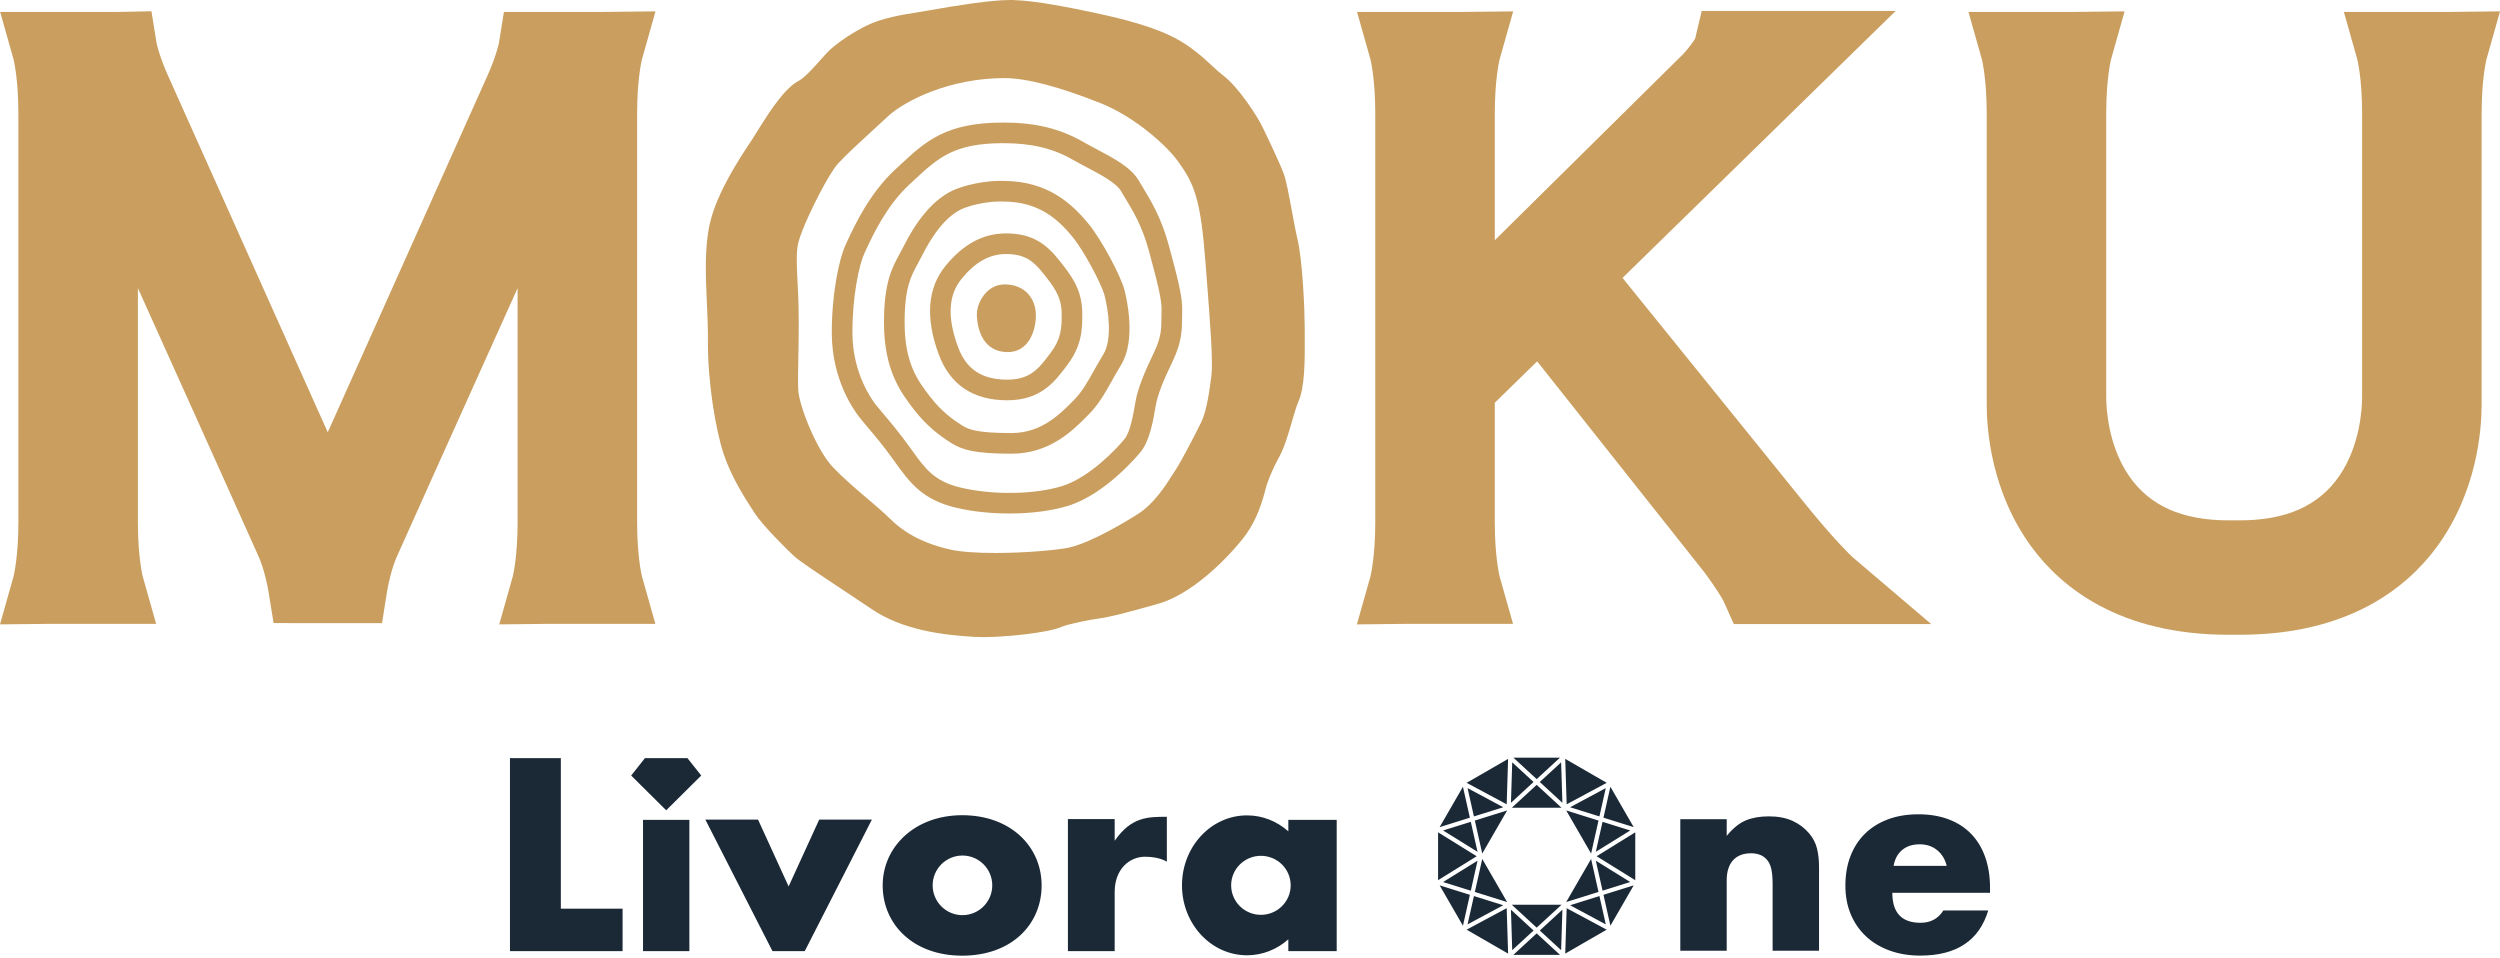
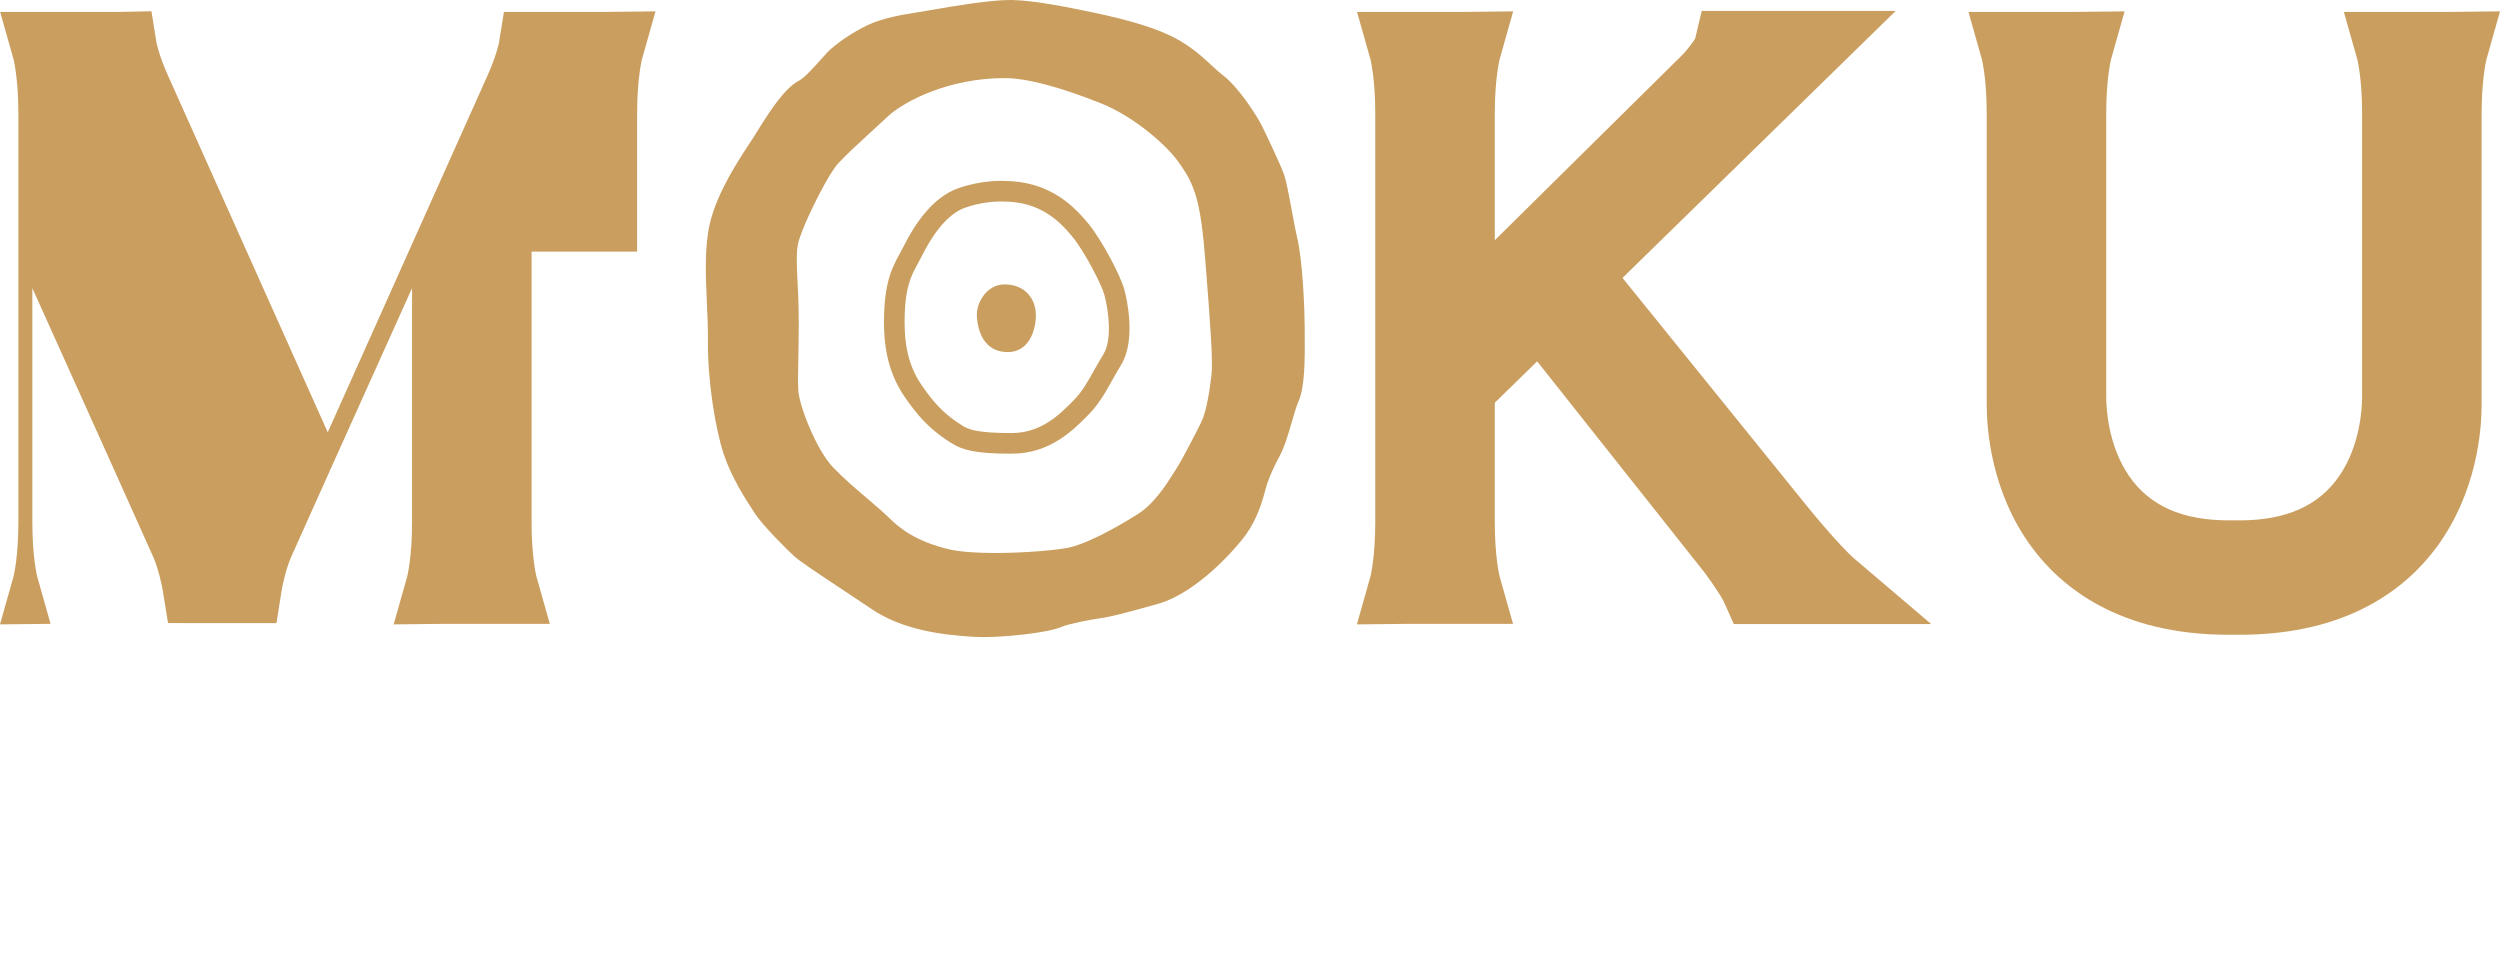
<svg xmlns="http://www.w3.org/2000/svg" viewBox="0 0 370.728 142" id="_レイヤー_4">
  <defs>
    <style>.cls-1{fill:#1b2937;}.cls-2{fill:#ca9e5e;}</style>
  </defs>
-   <path d="M94.48,37.308v-20.49c0-4.884.636-7.69.698-7.956l2.027-7.176-7.499.08h-14.976l-.747,4.637c-.048.226-.447,2.001-1.644,4.702-1.105,2.492-15.009,33.523-23.737,53C39.875,44.628,25.971,13.597,24.866,11.105c-1.198-2.701-1.596-4.476-1.644-4.702l-.764-4.733-4.802.096H.022l2.005,7.095c.063.265.698,3.072.698,7.956v60.642c0,4.882-.635,7.688-.698,7.955l-2.027,7.176,7.499-.08h15.653l-2.005-7.095c-.063-.264-.698-3.071-.698-7.956v-34.735c9.429,20.931,17.35,38.532,17.953,39.921.773,1.782,1.272,4.212,1.4,4.998l.77,4.753,4.816.01h11.262l.756-4.772c.126-.777.626-3.207,1.398-4.988.603-1.389,8.524-18.991,17.953-39.921v34.735c0,4.882-.635,7.688-.698,7.955l-2.027,7.176,7.499-.08h15.653l-2.005-7.095c-.063-.265-.698-3.072-.698-7.956v-40.152Z" class="cls-2" />
+   <path d="M94.48,37.308v-20.49c0-4.884.636-7.69.698-7.956l2.027-7.176-7.499.08h-14.976l-.747,4.637c-.048.226-.447,2.001-1.644,4.702-1.105,2.492-15.009,33.523-23.737,53C39.875,44.628,25.971,13.597,24.866,11.105c-1.198-2.701-1.596-4.476-1.644-4.702l-.764-4.733-4.802.096H.022l2.005,7.095c.063.265.698,3.072.698,7.956v60.642c0,4.882-.635,7.688-.698,7.955l-2.027,7.176,7.499-.08l-2.005-7.095c-.063-.264-.698-3.071-.698-7.956v-34.735c9.429,20.931,17.35,38.532,17.953,39.921.773,1.782,1.272,4.212,1.4,4.998l.77,4.753,4.816.01h11.262l.756-4.772c.126-.777.626-3.207,1.398-4.988.603-1.389,8.524-18.991,17.953-39.921v34.735c0,4.882-.635,7.688-.698,7.955l-2.027,7.176,7.499-.08h15.653l-2.005-7.095c-.063-.265-.698-3.072-.698-7.956v-40.152Z" class="cls-2" />
  <path d="M267.577,74.578c-3.754-4.636-18.984-23.481-26.973-33.367l30.582-29.89,9.928-9.703h-28.763l-.969,4.093c-.272.494-1.066,1.529-1.755,2.281l-27.962,27.63v-18.803c0-4.882.635-7.688.698-7.955l2.027-7.176-7.499.08h-15.653l2.005,7.095c.063.265.698,3.072.698,7.956v60.642c0,4.885-.636,7.692-.698,7.956l-2.027,7.175,7.499-.08h15.653l-2.005-7.095c-.063-.265-.698-3.072-.698-7.956v-17.738l6.281-6.139,24.894,31.404c1.209,1.639,2.497,3.592,2.774,4.211l1.497,3.347h29.272l-11.643-9.909c-.198-.181-2.56-2.372-7.164-8.058Z" class="cls-2" />
  <path d="M363.23,1.767h-15.653l2.005,7.095c.063.265.698,3.072.698,7.956l0,26.537 0,15.477c0,1.6-.244,7.175-3.38,11.742-3.045,4.435-7.881,6.591-14.785,6.591h-1.615c-6.904,0-11.74-2.156-14.785-6.591-3.137-4.568-3.38-10.143-3.38-11.742l0-15.477 0-26.537c0-4.884.636-7.691.698-7.956l2.027-7.175-7.499.08h-15.653l2.005,7.095c.063.265.698,3.072.698,7.956l.001,25.861.001,17.353c0,3.614.647,12.901,6.642,21.065,4.366,5.945,12.978,13.032,29.215,13.032h1.675c16.237,0,24.85-7.087,29.215-13.032,5.995-8.164,6.642-17.451,6.642-21.065l.001-17.888.001-25.325c0-4.884.636-7.69.698-7.956l2.027-7.176-7.499.08Z" class="cls-2" />
  <path d="M193.471,48.229c0-1.916-.274-9.75-1.146-13.117-.138-.535-.405-1.976-.663-3.369-.57-3.075-.94-5.01-1.284-5.954-.562-1.543-2.545-5.701-3.204-7.041-.739-1.504-3.48-5.835-5.876-7.629-.472-.354-.985-.829-1.579-1.38-1.352-1.255-3.034-2.816-5.538-4.134-2.601-1.369-6.56-2.598-12.104-3.758-2.942-.616-8.419-1.761-11.878-1.842C150.087.001,149.972,0,149.853,0,146.86,0,141.783.829,137.694,1.551l-.311.055c-.358.063-.763.127-1.2.197-2.269.361-5.376.856-7.657,1.986-1.983.982-3.765,2.146-5.295,3.459-.414.355-.868.865-1.496,1.571-.781.877-2.405,2.703-3.2,3.11-2.117,1.083-4.217,4.276-6.361,7.733-.201.324-.379.611-.527.844-.137.214-.313.482-.52.794-1.557,2.357-4.796,7.261-5.857,11.825-.818,3.519-.627,7.777-.441,11.895.087,1.927.168,3.746.152,5.459-.06,6.133,1.143,13.212,2.305,16.76,1.142,3.485,3.226,6.694,4.345,8.418.107.166.205.316.291.449,1.185,1.849,4.93,5.533,5.83,6.356.773.707,2.961,2.186,7.899,5.451,1.431.946,2.782,1.839,3.56,2.373,4.598,3.156,10.586,3.879,15.289,4.157.403.024.856.036,1.345.036,3.27,0,9.558-.634,11.545-1.509,1.011-.445,4.36-1.106,5.65-1.268,1.382-.172,3.822-.78,8.703-2.166,5.949-1.69,11.772-8.511,13.006-10.245,1.668-2.344,2.44-4.862,2.928-6.793.227-.9.89-2.68,2.013-4.735.795-1.456,1.355-3.388,1.896-5.258.329-1.137.67-2.314.963-2.966.926-2.066.97-5.83.931-10.175-.004-.427-.007-.811-.007-1.136ZM173.881,70.378c-.955,1.514-2.734,4.334-5.176,5.87-4.233,2.664-8.071,4.523-10.265,4.973-1.598.328-6.258.782-10.849.782-2.915,0-5.243-.18-6.732-.521-4.948-1.132-7.436-3.145-8.878-4.561-.993-.975-2.165-1.97-3.405-3.023-1.707-1.449-3.472-2.947-5.079-4.636-2.418-2.541-4.997-9.075-5.124-11.427-.062-1.146-.028-2.845.012-4.812.058-2.891.13-6.49-.066-10.194-.317-5.996-.197-6.32.585-8.426,1.016-2.736,3.995-8.67,5.374-10.154,1.27-1.367,2.881-2.847,4.921-4.72.763-.701,1.58-1.451,2.457-2.267,2.454-2.284,9.083-5.681,17.286-5.681,3.28,0,8.117,1.266,14.377,3.761,4.899,1.953,9.791,6.3,11.438,8.688l.02.03.021.029c2.401,3.296,3.261,5.761,3.958,14.751l.108,1.386c.606,7.788,1.044,13.414.773,15.52-.248,1.929-.663,5.158-1.516,6.884-1.076,2.176-3.035,5.923-3.762,7.006-.132.196-.292.448-.478.744Z" class="cls-2" />
-   <path d="M169.51,27.85l-.04-.067c-.206-.338-.401-.66-.58-.971-1.144-1.98-3.751-3.357-6.272-4.69-.664-.351-1.35-.713-1.981-1.075-3.465-1.987-7.122-2.873-11.858-2.873-8.513,0-11.486,2.755-15.249,6.244l-.706.652c-3.854,3.54-6.079,8.33-7.148,10.631l-.244.522c-1.044,2.197-2.128,7.615-2.082,13.331.054,6.721,3.193,11.194,4.154,12.405.401.505.827,1.006,1.294,1.557.997,1.175,2.127,2.507,3.636,4.601l.274.381c2.161,3.009,4.028,5.607,9.089,6.798,2.368.557,5.095.852,7.886.852,3.265,0,6.377-.411,8.761-1.157,5.627-1.762,10.522-7.754,10.729-8.01,1.329-1.663,1.822-4.549,2.18-6.655l.022-.122c.301-1.767,1.196-3.87,2.543-6.689,1.344-2.813,1.358-4.619,1.37-6.212l.001-.07c.002-.309.005-.618.02-.936.104-2.172-.681-5.079-1.985-9.91-1.096-4.059-2.667-6.648-3.814-8.538ZM172.228,47.28c-.012,1.458-.021,2.717-1.071,4.915-1.46,3.057-2.437,5.377-2.798,7.494l-.02.121c-.269,1.576-.719,4.214-1.554,5.258-1.218,1.523-5.254,5.749-9.254,7.001-4.064,1.272-10.245,1.373-15.033.248-3.944-.928-5.281-2.788-7.305-5.606l-.277-.385c-1.579-2.192-2.801-3.633-3.783-4.791l-.037-.043c-.43-.507-.824-.971-1.195-1.439-.575-.724-3.443-4.63-3.49-10.526-.045-5.585,1.017-10.376,1.787-11.996l.254-.543c.987-2.123,3.04-6.541,6.444-9.669l.715-.66c3.527-3.268,5.856-5.428,13.168-5.428,4.173,0,7.36.761,10.335,2.468.663.38,1.38.759,2.074,1.126,2.039,1.077,4.349,2.299,5.052,3.515.202.35.422.712.654,1.096,1.111,1.831,2.494,4.109,3.478,7.755,1.181,4.376,1.961,7.266,1.881,8.96-.019.385-.022.756-.025,1.128v.001Z" class="cls-2" />
  <path d="M161.378,33.143c-2.415-2.933-6.026-6.301-12.551-6.313-.328-.016-3.323-.129-6.778,1.101-3.767,1.341-6.425,5.359-7.993,8.493-.192.384-.387.743-.606,1.143-1.162,2.127-2.364,4.327-2.364,10.27,0,7.118,2.552,10.436,4.415,12.859,1.966,2.555,3.975,3.994,5.505,4.964,1.695,1.073,3.555,1.619,9.015,1.619,5.633,0,9.065-3.449,11.116-5.509l.234-.235c1.523-1.523,2.447-3.168,3.524-5.086.417-.743.849-1.511,1.352-2.338,2.276-3.735.812-9.927.495-11.13-.538-2.044-3.34-7.382-5.364-9.839ZM158.968,59.611c-1.827,1.835-4.587,4.607-8.947,4.607-5.151,0-6.389-.518-7.378-1.144-1.318-.835-3.046-2.072-4.717-4.245-1.772-2.304-3.78-4.915-3.78-10.993,0-5.162.922-6.85,1.989-8.804.218-.399.44-.806.657-1.24,1.078-2.155,3.327-5.926,6.282-6.979,2.367-.843,4.479-.934,5.277-.934.192,0,.307.005.339.007l.087.002c5.249,0,8.121,2.628,10.238,5.199,1.81,2.198,4.367,7.151,4.767,8.671.581,2.21,1.203,6.541-.149,8.761-.546.896-1.007,1.718-1.415,2.445-.998,1.778-1.787,3.182-3.011,4.406l-.239.24Z" class="cls-2" />
-   <path d="M157.067,38.596c-1.903-2.392-3.97-3.985-7.874-3.985-3.388,0-6.321,1.569-8.965,4.796-2.681,3.272-3.03,7.68-1.036,13.102,1.672,4.545,5.098,6.85,10.184,6.85,4.976,0,7.084-2.817,8.778-5.081l.136-.182c1.964-2.619,2.291-4.904,2.193-7.966-.109-3.374-1.714-5.393-3.415-7.531l-.002-.003ZM154.671,40.501c1.496,1.88,2.677,3.364,2.754,5.727.081,2.493-.142,4.11-1.583,6.031l-.139.186c-1.612,2.152-2.884,3.853-6.327,3.853-3.773,0-6.097-1.54-7.312-4.846-1.616-4.393-1.442-7.699.53-10.106,2.055-2.508,4.151-3.676,6.598-3.676,2.713,0,4.018.994,5.478,2.83Z" class="cls-2" />
  <path d="M148.962,42.173c-2.579,0-4.236,2.671-4.098,4.789.138,2.118,1.013,5.111,4.374,5.249,3.361.138,4.42-3.315,4.374-5.572-.046-2.256-1.52-4.466-4.651-4.466Z" class="cls-2" />
-   <path d="M92.324,134.748v6.294h-16.7v-28.613h7.544v22.319h9.156ZM121.483,121.535l-4.538,9.916-4.538-9.916h-7.812l9.954,19.507h4.791l9.954-19.507h-7.812ZM154.464,131.303c0,5.752-4.423,10.416-11.785,10.416-7.28,0-11.785-4.663-11.785-10.416s4.803-10.416,11.785-10.416c7.213,0,11.785,4.663,11.785,10.416ZM147.143,131.288c0-2.441-1.979-4.419-4.419-4.419-2.441,0-4.419,1.979-4.419,4.419s1.979,4.419,4.419,4.419c2.441,0,4.419-1.979,4.419-4.419ZM165.296,124.682v-3.217h-6.934v19.577h6.934v-8.757c0-3.482,2.262-5.238,4.494-5.238s3.244.744,3.244.744v-6.666c-2.797,0-5.267-.007-7.737,3.556ZM198.221,121.579v19.463h-7.172v-1.748c-1.666,1.479-3.802,2.367-6.13,2.367-5.325,0-9.642-4.645-9.642-10.374s4.317-10.374,9.642-10.374c2.328,0,4.464.888,6.13,2.367v-1.699h7.172ZM191.396,131.286c0-2.416-1.976-4.375-4.414-4.375-2.438,0-4.414,1.959-4.414,4.375,0,2.416,1.976,4.375,4.414,4.375,2.438,0,4.414-1.959,4.414-4.375ZM249.172,140.986h6.883v-10.421c0-1.293.31-2.288.932-2.985.621-.697,1.515-1.046,2.681-1.046.431,0,.837.063,1.217.19.38.127.722.342,1.027.647.355.355.602.831.742,1.426.139.596.209,1.376.209,2.339v9.85h6.884v-12.398c0-1.039-.102-1.964-.304-2.776-.203-.811-.584-1.546-1.141-2.206-.685-.811-1.515-1.439-2.491-1.882-.976-.443-2.148-.666-3.517-.666-1.293,0-2.422.197-3.385.59-.964.393-1.915,1.16-2.852,2.301v-2.472h-6.883v19.51ZM295.104,132.391v-.723c0-1.698-.241-3.226-.722-4.583-.482-1.356-1.179-2.503-2.092-3.442-.912-.938-2.028-1.654-3.347-2.149-1.318-.494-2.802-.741-4.45-.741-1.673,0-3.175.247-4.506.741-1.331.495-2.466,1.198-3.404,2.111-.938.913-1.661,2.022-2.168,3.328-.507,1.306-.761,2.77-.761,4.393,0,1.572.266,2.992.799,4.259.533,1.268,1.287,2.358,2.263,3.271.975.912,2.149,1.616,3.518,2.111,1.369.494,2.877.741,4.525.741,5.375,0,8.734-2.231,10.078-6.693h-6.655c-.76,1.217-1.889,1.826-3.385,1.826-2.789,0-4.183-1.483-4.183-4.45h14.49ZM280.805,128.398c.177-1.014.602-1.8,1.274-2.358.671-.558,1.54-.837,2.605-.837,1.014,0,1.876.292,2.586.874.71.584,1.179,1.357,1.407,2.32h-7.872ZM231.69,119.051l-.189-6.006-3.166,2.916,3.355,3.09ZM227.875,116.386l-3.69,3.398h7.379l-3.69-3.398ZM224.248,113.046l-.188,6.005,3.354-3.089-3.166-2.916ZM227.875,115.537l3.457-3.184h-6.913l3.457,3.184ZM232.111,112.537l.212,6.734,5.937-3.185-6.149-3.55ZM219.804,127.374l-1.098,4.894,4.788,1.496-3.689-6.39ZM213.999,123.151l5.106,3.165-.998-4.449-4.108,1.284ZM218.706,121.68l1.098,4.894,3.69-6.391-4.788,1.496ZM218.108,132.082l.998-4.45-5.108,3.166,4.109,1.284ZM241.751,130.797l-5.106-3.165.998,4.449,4.108-1.284ZM237.642,121.867l-.998,4.45,5.107-3.166-4.109-1.284ZM235.946,126.575l1.098-4.895-4.788-1.496,3.69,6.391ZM237.181,121.068l.942-4.2-5.294,2.84,4.352,1.36ZM242.496,123.424l-5.727,3.55,5.727,3.549v-7.1ZM237.78,121.255l4.485,1.401-3.457-5.987-1.029,4.586ZM235.946,127.373l-3.69,6.391,4.788-1.497-1.098-4.895ZM223.428,119.272l.211-6.735-6.149,3.55,5.938,3.185ZM232.829,134.239l5.296,2.84-.943-4.2-4.353,1.361ZM242.266,131.29l-4.486,1.402,1.029,4.586,3.457-5.988ZM232.322,134.676l-.211,6.735,6.149-3.55-5.938-3.185ZM218.569,132.88l-.942,4.199,5.294-2.84-4.352-1.36ZM217.971,132.693l-4.486-1.402,3.457,5.988,1.029-4.587ZM218.981,126.974l-5.727-3.55v7.101l5.727-3.551ZM222.922,119.709l-5.296-2.84.943,4.201,4.353-1.361ZM213.484,122.658l4.486-1.402-1.029-4.586-3.457,5.988ZM223.64,141.412l-.212-6.735-5.938,3.185,6.149,3.55ZM227.876,137.562l3.689-3.398h-7.379l3.69,3.398ZM231.503,140.902l.188-6.004-3.354,3.089,3.166,2.915ZM227.876,138.411l-3.457,3.184h6.914l-3.457-3.184ZM224.06,134.897l.189,6.006,3.166-2.916-3.355-3.09ZM95.355,141.042h6.874v-19.463h-6.874v19.463ZM103.986,115.006l-2.038-2.577h-6.313l-2.038,2.577,5.194,5.154,5.194-5.154Z" class="cls-1" />
</svg>